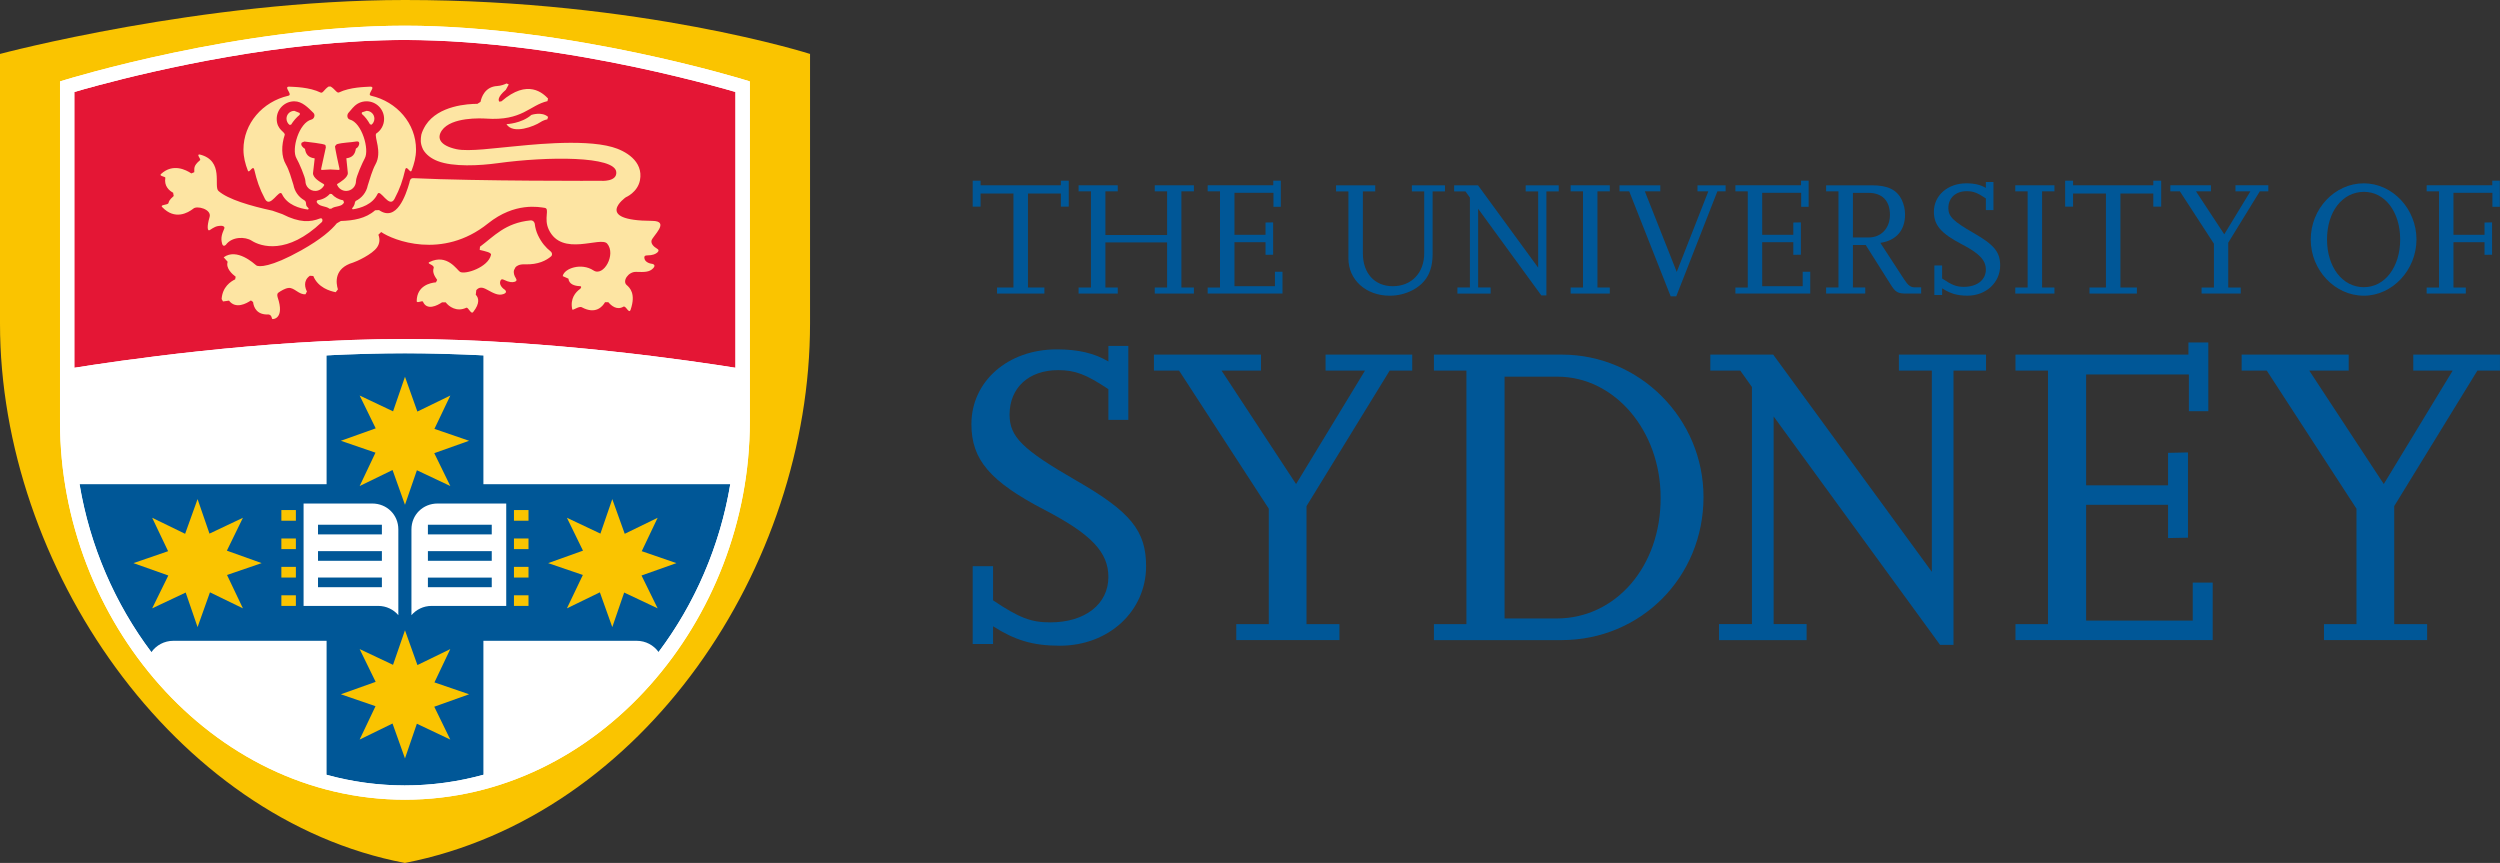
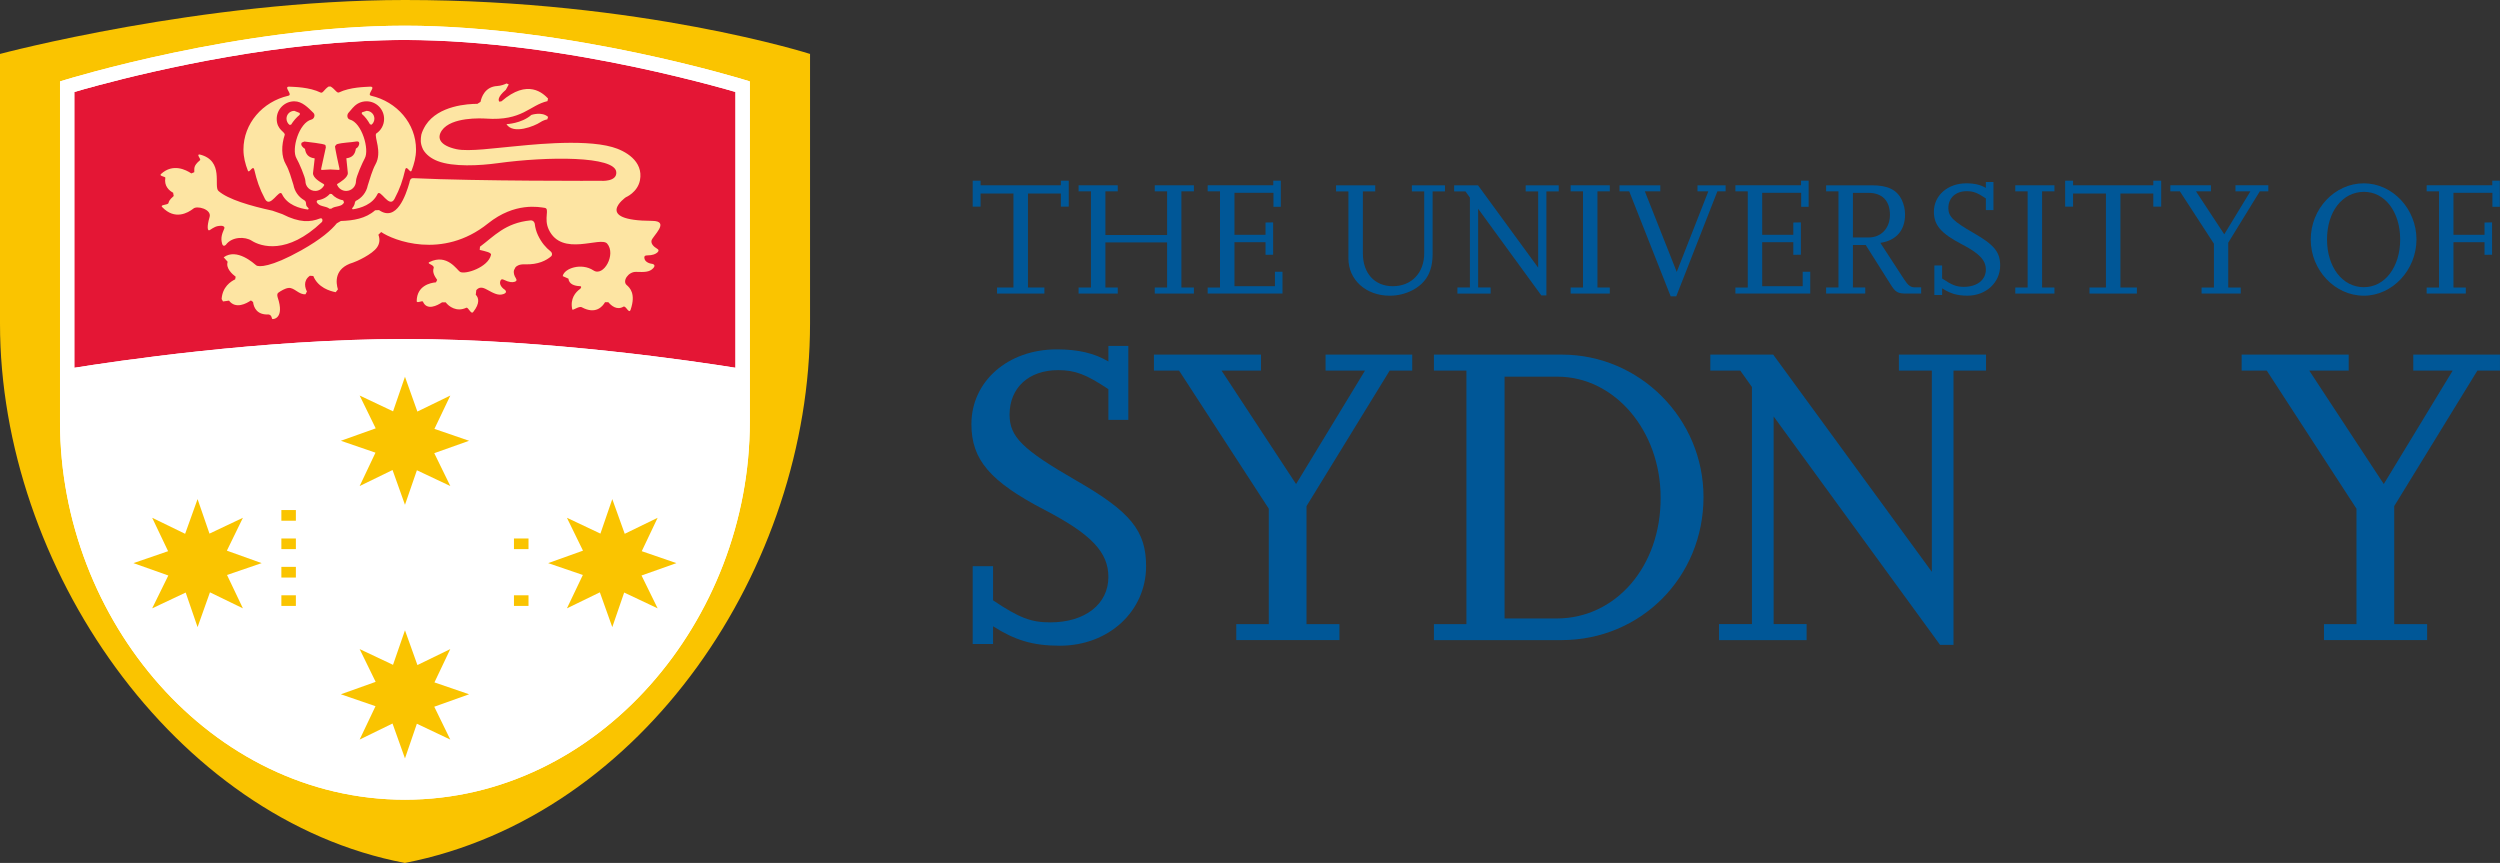
<svg xmlns="http://www.w3.org/2000/svg" width="197" height="68" viewBox="0 0 197 68" fill="none">
  <rect x="0" y="0" width="197" height="68" fill="#333333" stroke="none" />
  <g clip-path="url(#clip0_2069_12774)">
    <path d="M82.299 23.133H78.566V22.655H79.861V15.249H77.27V16.282H76.648V14.239H77.27V14.601H83.595V14.239H84.217V16.282H83.595V15.249H81.002V22.655H82.299V23.133Z" fill="#005797" />
    <path d="M94.079 23.133H90.993V22.656H91.968V19.101H87.106V22.656H88.078V23.133H84.992V22.656H85.967V15.078H84.992V14.601H88.078V15.078H87.106V18.519H91.968V15.078H90.993V14.601H94.079V15.078H93.094V22.656H94.079V23.133Z" fill="#005797" />
    <path d="M101.06 23.133H95.164V22.655H96.136V15.078H95.164V14.601H100.335V14.239H100.929V16.297H100.348V15.195H97.275V18.504H99.724V17.535L100.322 17.524V20.07L99.724 20.081V19.084H97.275V22.551H100.464V21.413H101.06V23.133Z" fill="#005797" />
    <path d="M113.862 15.08H112.89V20.005C112.89 21.387 112.397 22.279 111.319 22.861C110.776 23.145 110.156 23.301 109.517 23.301C107.642 23.301 106.255 22.061 106.255 20.365V15.08H105.281V14.602H108.367V15.08H107.394V19.965C107.394 21.529 108.316 22.553 109.753 22.553C111.228 22.553 112.229 21.507 112.229 19.95V15.08H111.256V14.602H113.862V15.08Z" fill="#005797" />
    <path d="M121.856 23.275H121.453L116.478 16.451V22.654H117.46V23.134H114.844V22.654H115.828V15.572L115.48 15.081H114.586V14.602H116.467L121.208 21.091V15.081H120.224V14.602H122.828V15.081H121.856V23.275Z" fill="#005797" />
    <path d="M126.851 23.133H123.766V22.656H124.741V15.078H123.766V14.601H126.851V15.078H125.88V22.656H126.851V23.133Z" fill="#005797" />
    <path d="M132.089 23.352H131.649L128.383 15.079H127.617V14.602H130.832V15.079H129.614L132.127 21.427L134.615 15.079H133.761V14.602H135.979V15.079H135.329L132.089 23.352Z" fill="#005797" />
    <path d="M142.648 23.133H136.75V22.655H137.723V15.078H136.75V14.601H141.922V14.239H142.519V16.297H141.934V15.195H138.862V18.504H141.312V17.535L141.911 17.524V20.07L141.312 20.081V19.084H138.862V22.551H142.051V21.413H142.648V23.133Z" fill="#005797" />
    <path d="M151.388 23.133H150.285C149.522 23.133 149.378 23.055 148.951 22.369L147.019 19.306H146.009V22.654H146.981V23.133H143.898V22.654H144.87V15.078H143.898V14.602H147.5C148.758 14.602 149.472 14.949 149.859 15.749C150.026 16.104 150.118 16.491 150.118 16.904C150.118 18.157 149.417 18.957 148.171 19.137L150.041 22.009C150.35 22.487 150.56 22.643 150.882 22.643H151.388V23.133ZM146.009 18.712H147.253C148.237 18.712 148.927 17.988 148.927 16.928C148.927 15.817 148.315 15.197 147.227 15.197H146.009V18.712Z" fill="#005797" />
    <path d="M153.038 23.248H152.427V20.921H153.038V21.943C153.83 22.474 154.177 22.604 154.748 22.604C155.787 22.604 156.485 22.061 156.485 21.246C156.485 20.506 155.981 19.967 154.58 19.242C152.948 18.39 152.391 17.742 152.391 16.683C152.391 15.401 153.48 14.446 154.945 14.446C155.592 14.446 156.071 14.562 156.485 14.808V14.342H157.083V16.555H156.485V15.634C155.826 15.193 155.5 15.065 154.98 15.065C154.1 15.065 153.53 15.597 153.53 16.397C153.53 17.058 153.907 17.432 155.524 18.363C157.147 19.293 157.613 19.862 157.613 20.921C157.613 22.266 156.5 23.299 155.035 23.299C154.218 23.299 153.684 23.131 153.038 22.718V23.248Z" fill="#005797" />
    <path d="M161.889 23.133H158.805V22.656H159.778V15.078H158.805V14.601H161.889V15.078H160.917V22.656H161.889V23.133Z" fill="#005797" />
    <path d="M168.385 23.133H164.652V22.655H165.947V15.249H163.356V16.282H162.734V14.239H163.356V14.601H169.681V14.239H170.303V16.282H169.681V15.249H167.09V22.655H168.385V23.133Z" fill="#005797" />
    <path d="M176.568 23.133H173.484V22.656H174.457V19.204L171.774 15.078H171.023V14.601H174.221V15.078H173.044L175.272 18.464L177.331 15.078H176.154V14.601H178.744V15.078H178.071L175.585 19.125V22.656H176.568V23.133Z" fill="#005797" />
    <path d="M182.086 18.878C182.086 16.448 183.979 14.446 186.27 14.446C188.526 14.446 190.418 16.461 190.418 18.867C190.418 21.27 188.526 23.301 186.27 23.301C183.99 23.301 182.086 21.286 182.086 18.878ZM183.369 18.867C183.369 21.051 184.587 22.63 186.27 22.63C187.932 22.63 189.134 21.04 189.134 18.867C189.134 16.696 187.932 15.118 186.287 15.118C184.587 15.118 183.369 16.669 183.369 18.867Z" fill="#005797" />
    <path d="M194.305 23.133H191.219V22.655H192.194V15.078H191.219V14.601H196.391V14.239H196.987V16.297H196.402V15.195H193.333V18.504H195.78V17.535L196.375 17.524V20.07L195.78 20.081V19.084H193.333V22.655H194.305V23.133Z" fill="#005797" />
    <path d="M78.254 50.746H76.648V44.614H78.254V47.307C80.338 48.705 81.263 49.043 82.763 49.043C85.497 49.043 87.341 47.611 87.341 45.466C87.341 43.526 86.009 42.096 82.323 40.186C78.017 37.936 76.547 36.233 76.547 33.425C76.547 30.054 79.416 27.53 83.272 27.53C84.984 27.53 86.244 27.837 87.341 28.485V27.259H88.91V33.084H87.341V30.665C85.598 29.509 84.744 29.167 83.379 29.167C81.055 29.167 79.554 30.564 79.554 32.675C79.554 34.414 80.543 35.409 84.811 37.868C89.083 40.322 90.312 41.823 90.312 44.614C90.312 48.158 87.376 50.882 83.515 50.882C81.366 50.882 79.964 50.439 78.254 49.351V50.746Z" fill="#005797" />
    <path d="M105.547 50.439H97.418V49.18H99.979V40.084L92.91 29.202H90.93V27.941H99.367V29.202H96.257L102.13 38.143L107.562 29.202H104.454V27.941H111.285V29.202H109.507L102.953 39.881V49.18H105.547V50.439Z" fill="#005797" />
    <path d="M112.992 50.441V49.18H115.554V29.202H112.992V27.943H123.068C129.214 27.943 134.236 32.982 134.236 39.165C134.236 45.465 129.317 50.441 123.034 50.441H112.992ZM118.56 48.736H122.66C127.339 48.736 130.891 44.614 130.856 39.2C130.856 33.937 127.233 29.681 122.724 29.681H118.56V48.736Z" fill="#005797" />
    <path d="M153.936 50.814H152.876L139.762 32.815V49.179H142.36V50.44H135.456V49.179H138.052V30.495L137.132 29.201H134.773V27.944H139.729L152.228 45.059V29.201H149.632V27.944H156.499V29.201H153.936V50.814Z" fill="#005797" />
-     <path d="M174.36 50.439H158.82V49.18H161.382V29.201H158.82V27.941H172.448V26.988H174.016V32.402H172.483V29.506H164.387V38.245H170.842V35.684L172.413 35.651V42.367L170.842 42.4V39.778H164.387V48.906H172.788V45.909H174.36V50.439Z" fill="#005797" />
    <path d="M191.258 50.439H183.129V49.18H185.69V40.084L178.621 29.202H176.641V27.941H185.077V29.202H181.968L187.841 38.143L193.273 29.202H190.165V27.941H196.998V29.202H195.218L188.664 39.881V49.18H191.258V50.439Z" fill="#005797" />
    <path d="M63.831 9.699V25.498C63.831 44.647 50.753 64.319 31.907 68C13.733 64.561 0 44.647 0 25.498V4.25C0 4.25 15.922 0 31.913 0C50.492 0 63.831 4.25 63.831 4.25V9.699Z" fill="#FAC400" />
    <path d="M31.916 63.017C47.22 63.001 59.085 48.844 59.087 33.252V6.414L58.69 6.295C58.69 6.295 44.9 2.03 31.909 2.026C18.923 2.03 5.159 6.287 5.134 6.295L4.734 6.414V33.252C4.736 48.844 16.603 63.001 31.907 63.017" fill="white" />
-     <path d="M38.092 61.051V50.495H50.172C50.881 50.495 51.508 50.841 51.897 51.379C54.749 47.584 56.734 43.022 57.546 38.156H38.092V28.002C36.048 27.899 33.969 27.839 31.908 27.839C29.856 27.839 27.777 27.899 25.736 28.002V38.156H6.273C7.085 43.025 9.072 47.591 11.93 51.388C12.313 50.845 12.946 50.495 13.661 50.495H25.736V61.053C27.712 61.596 29.77 61.893 31.906 61.893V61.979H31.915V61.893C34.05 61.893 36.116 61.596 38.092 61.051Z" fill="#005797" />
    <path d="M51.822 47.938L49.185 46.692L48.248 49.417L47.269 46.675L44.673 47.938L45.928 45.308L43.195 44.374L45.939 43.392L44.673 40.801L47.313 42.049L48.248 39.329L49.229 42.064L51.822 40.801L50.57 43.434L53.301 44.374L50.552 45.349L51.822 47.938Z" fill="#FAC400" />
    <path d="M11.991 47.938L14.632 46.692L15.569 49.417L16.544 46.675L19.142 47.938L17.889 45.308L20.618 44.374L17.878 43.392L19.142 40.801L16.507 42.049L15.569 39.329L14.588 42.064L11.991 40.801L13.246 43.434L10.516 44.374L13.263 45.349L11.991 47.938Z" fill="#FAC400" />
    <path d="M35.482 58.278L32.849 57.03L31.912 59.763L30.931 57.012L28.339 58.278L29.59 55.648L26.859 54.709L29.601 53.73L28.339 51.147L30.97 52.389L31.912 49.666L32.893 52.407L35.482 51.147L34.234 53.773L36.965 54.709L34.22 55.689L35.482 58.278Z" fill="#FAC400" />
    <path d="M35.486 38.3L32.852 37.056L31.912 39.779L30.933 37.037L28.341 38.3L29.588 35.67L26.859 34.734L29.605 33.754L28.341 31.168L30.974 32.414L31.912 29.689L32.889 32.431L35.486 31.168L34.233 33.796L36.965 34.734L34.22 35.71L35.486 38.3Z" fill="#FAC400" />
-     <path d="M41.646 40.192H40.5V41.033H41.646V40.192Z" fill="#FAC400" />
    <path d="M41.646 42.433H40.5V43.27H41.646V42.433Z" fill="#FAC400" />
-     <path d="M41.646 44.669H40.5V45.511H41.646V44.669Z" fill="#FAC400" />
    <path d="M41.646 46.909H40.5V47.746H41.646V46.909Z" fill="#FAC400" />
    <path d="M34.796 39.677H34.483C33.32 39.677 32.422 40.571 32.422 41.714V48.475C32.805 48.029 33.371 47.746 34.008 47.746C34.087 47.746 38.294 47.748 39.891 47.748V39.677H34.796ZM38.75 46.273H33.719V45.515H38.75V46.273ZM38.75 44.191H33.719V43.43H38.75V44.191ZM38.75 42.11H33.719V41.349H38.75V42.11Z" fill="white" />
    <path d="M23.315 40.192H22.172V41.033H23.315V40.192Z" fill="#FAC400" />
    <path d="M23.315 42.433H22.172V43.27H23.315V42.433Z" fill="#FAC400" />
    <path d="M23.315 44.669H22.172V45.511H23.315V44.669Z" fill="#FAC400" />
    <path d="M23.315 46.909H22.172V47.746H23.315V46.909Z" fill="#FAC400" />
    <path d="M23.922 39.677V47.748C25.515 47.748 29.72 47.746 29.805 47.746C30.439 47.746 31.012 48.029 31.389 48.475V41.714C31.389 40.571 30.493 39.677 29.33 39.677H23.922ZM25.059 45.511H30.093V46.269H25.059V45.511ZM25.059 43.43H30.093V44.191H25.059V43.43ZM25.059 41.347H30.093V42.108H25.059V41.347Z" fill="white" />
    <path d="M31.908 26.713C43.184 26.713 55.074 28.519 57.956 28.981V7.249C57.571 7.137 56.914 6.944 56.026 6.711C54.544 6.317 52.438 5.788 49.926 5.26C44.908 4.204 38.282 3.151 31.908 3.151C22.345 3.149 12.228 5.524 7.786 6.711C6.901 6.944 6.244 7.137 5.859 7.249V28.981C8.735 28.519 20.632 26.713 31.908 26.713Z" fill="#E41635" />
    <path fill-rule="evenodd" clip-rule="evenodd" d="M43.426 20.2C43.06 20.519 42.405 20.866 41.374 20.829C40.938 20.813 40.728 20.936 40.618 21.064L40.506 21.284C40.447 21.499 40.524 21.73 40.642 21.91C40.748 22.066 40.706 22.169 40.535 22.211C40.368 22.255 40.141 22.259 39.696 22.044C39.501 21.952 39.448 22.072 39.422 22.162C39.348 22.378 39.488 22.642 39.781 22.833C39.928 22.965 39.9 23.092 39.67 23.173C39.278 23.311 38.931 23.131 38.355 22.813C38.018 22.626 37.76 22.597 37.532 22.864L37.49 23.228C37.714 23.446 37.847 23.887 37.289 24.584C37.107 24.814 36.91 24.178 36.741 24.252C35.979 24.61 35.357 24.144 35.123 23.826L34.833 23.824C34.454 24.079 33.638 24.5 33.327 23.767C33.278 23.659 32.831 23.933 32.836 23.722C32.853 22.512 33.907 22.285 34.354 22.248L34.45 22.057C34.268 21.793 34.052 21.481 34.172 21.117C34.251 20.853 33.563 20.789 33.846 20.649C35.237 19.957 36.014 21.281 36.253 21.424C36.656 21.655 38.469 21.068 38.69 20.086C38.737 19.895 38.268 19.807 37.801 19.693L37.823 19.44C38.923 18.625 39.804 17.566 41.794 17.368C42.033 17.346 42.13 17.544 42.14 17.642C42.175 17.948 42.259 18.251 42.388 18.528C42.677 19.139 43.023 19.517 43.373 19.796C43.54 19.928 43.522 20.117 43.426 20.2ZM51.39 17.405C52.849 17.414 51.412 18.612 51.338 18.961C51.285 19.216 51.524 19.444 51.75 19.578C51.925 19.669 51.929 19.779 51.8 19.895C51.664 20.011 51.463 20.121 50.972 20.128C50.757 20.132 50.762 20.266 50.781 20.356C50.808 20.581 51.06 20.756 51.408 20.794C51.598 20.846 51.631 20.969 51.463 21.145C51.175 21.448 50.786 21.448 50.129 21.424C49.511 21.4 49.018 22.151 49.382 22.461C49.625 22.672 50.124 23.136 49.693 24.402C49.559 24.784 49.323 24.052 49.125 24.166C48.615 24.47 48.166 24.089 47.934 23.811H47.678C47.472 24.169 46.931 24.799 45.844 24.212C45.606 24.089 45.119 24.52 45.091 24.373C44.914 23.527 45.349 23.026 45.717 22.762C45.757 22.73 45.899 22.541 45.658 22.547C45.288 22.529 44.841 22.407 44.791 21.958L44.342 21.758C44.455 21.138 45.824 20.686 46.767 21.31C47.564 21.837 48.565 20.042 47.846 19.198C47.327 18.592 44.278 20.288 43.24 18.086C42.826 17.197 43.345 16.439 42.922 16.379C42.497 16.32 40.581 15.905 38.45 17.612C34.855 20.497 30.956 18.924 30.037 18.284L29.817 18.497C29.964 18.869 29.901 19.216 29.719 19.48C29.347 20.044 28.054 20.624 27.826 20.69C26.309 21.134 26.469 22.288 26.628 22.804L26.453 23.026C25.991 22.938 25.054 22.657 24.688 21.749L24.418 21.73C23.855 22.129 24.053 22.712 24.186 22.969L24.075 23.186C23.56 23.244 23.19 22.646 22.745 22.69C22.454 22.716 22.114 22.938 21.93 23.066C21.84 23.125 21.829 23.272 21.882 23.437C22.447 25.111 21.518 25.168 21.461 25.138C21.398 25.102 21.435 24.825 21.164 24.78C20.252 24.828 19.992 24.237 19.941 23.797L19.773 23.674C19.426 23.912 18.577 24.386 18.044 23.689L17.574 23.756L17.464 23.564C17.527 22.609 18.178 22.18 18.531 22.013L18.572 21.806C18.285 21.593 17.777 21.13 17.939 20.629L17.626 20.275C18.673 19.517 20.018 20.774 20.189 20.908C20.369 21.051 21.321 21.082 23.748 19.721C25.29 18.856 26.1 18.139 26.539 17.598L26.858 17.414C27.84 17.381 28.806 17.234 29.561 16.57L29.866 16.555C31.257 17.519 31.973 15.386 32.258 14.412C32.295 14.213 32.336 14.048 32.547 14.039C37.661 14.285 47.353 14.248 47.353 14.248C47.353 14.248 48.63 14.351 48.563 13.558C48.46 12.288 43.176 12.318 39.23 12.857C37.799 13.055 35.718 13.169 34.487 12.692C33.975 12.494 33.563 12.18 33.335 11.774C33.088 11.255 33.154 10.947 33.199 10.616C33.261 10.38 33.379 10.13 33.543 9.862C34.555 8.304 36.894 8.183 37.618 8.183L37.865 8.027C37.937 7.665 38.211 6.83 39.19 6.777C39.468 6.762 39.748 6.656 39.922 6.575L40.09 6.656L39.858 7.078C39.17 7.665 39.273 7.935 39.354 8.012L39.516 7.983C41.6 6.171 42.813 7.372 43.185 7.763L43.142 7.97C41.727 8.289 41.179 9.548 38.288 9.345C37.937 9.324 35.574 9.203 34.82 10.275C34.389 10.895 34.689 11.473 35.968 11.756C36.936 11.971 39.199 11.642 40.265 11.556C41.308 11.468 45.862 10.903 48.251 11.589C49.257 11.873 50.72 12.683 50.429 14.206C50.238 15.168 49.312 15.546 49.312 15.546C49.312 15.546 46.692 17.386 51.39 17.405ZM17.214 15.046C16.809 14.691 17.694 12.661 15.738 12.173C15.431 12.154 15.87 12.536 15.76 12.626C15.193 13.098 15.337 13.287 15.309 13.569L15.077 13.666C14.662 13.387 13.629 12.842 12.685 13.714C12.505 13.879 13.046 13.912 13.029 14.006C12.914 14.667 13.335 15.023 13.644 15.188L13.688 15.445C13.587 15.555 13.335 15.718 13.278 15.992C13.237 16.177 12.58 16.105 12.781 16.32C13.786 17.377 14.818 16.762 15.221 16.451C15.502 16.166 16.704 16.493 16.516 17.102C16.285 17.88 16.345 18.258 16.54 18.124C16.849 17.926 17.024 17.792 17.446 17.792C17.527 17.792 17.758 17.843 17.666 18.031C17.519 18.388 17.361 18.717 17.506 19.212C17.565 19.425 17.714 19.376 17.795 19.295C18.276 18.629 19.319 18.638 19.83 18.965C20.561 19.434 22.635 20.095 25.358 17.502C25.441 17.425 25.443 17.126 25.205 17.218C24.464 17.508 23.623 17.576 22.252 16.876L21.466 16.601C19.768 16.234 17.963 15.713 17.214 15.046ZM39.908 9.783C39.908 9.783 41.094 9.741 41.871 9.056C41.871 9.056 42.705 8.772 43.19 9.212L43.128 9.407C42.984 9.433 42.782 9.495 42.559 9.642C42.136 9.926 40.436 10.627 39.908 9.783ZM27.108 15.942C26.959 16.331 26.405 16.203 26.111 16.441L25.967 16.451C25.671 16.203 25.124 16.322 24.946 15.898L25.012 15.781C25.402 15.74 25.746 15.551 25.997 15.274L26.142 15.289C26.366 15.542 26.685 15.726 27.04 15.781L27.108 15.942ZM23.623 8.906L23.194 8.735C22.85 8.735 22.576 9.009 22.576 9.35C22.576 9.545 22.668 9.719 22.806 9.836L22.936 9.827C23.119 9.53 23.352 9.258 23.619 9.042L23.623 8.906ZM24.066 14.267C24.066 13.991 23.555 12.795 23.36 12.47C22.948 11.758 23.56 9.666 24.543 9.42C24.755 9.37 24.865 9.06 24.699 8.897C24.289 8.493 23.816 7.983 23.194 7.983C22.43 7.983 21.805 8.603 21.805 9.37C21.805 10.244 22.484 10.387 22.436 10.627C22.165 11.442 22.16 12.325 22.526 12.954C22.78 13.387 22.971 14.078 23.124 14.571C23.218 15.083 23.523 15.514 23.961 15.77C24.178 15.896 24.072 16.061 24.162 16.243L24.329 16.436L24.274 16.513C23.63 16.43 22.631 16.16 22.219 15.292C22.003 14.828 21.301 16.465 20.883 15.683C20.441 14.85 20.237 14.224 20.042 13.391C19.933 12.929 19.641 13.72 19.53 13.443C19.328 12.927 19.184 12.374 19.184 11.782C19.184 9.732 20.692 8.012 22.721 7.544C23.117 7.451 22.265 6.801 22.82 6.83C23.181 6.852 24.372 6.856 25.271 7.296C25.443 7.368 25.547 7.041 25.89 6.821H26.061C26.416 7.041 26.541 7.359 26.712 7.284C27.607 6.856 28.788 6.856 29.143 6.83C29.715 6.797 28.851 7.451 29.242 7.544C31.274 8.012 32.783 9.732 32.783 11.782C32.783 12.374 32.634 12.927 32.433 13.443C32.323 13.72 32.034 12.929 31.925 13.391C31.727 14.224 31.524 14.85 31.082 15.683C30.657 16.465 29.964 14.828 29.747 15.292C29.353 16.115 28.433 16.399 27.792 16.498L27.737 16.414C27.772 16.383 27.929 16.238 27.969 15.948L28.024 15.839C28.508 15.608 28.871 15.159 28.979 14.615C29.137 14.114 29.342 13.397 29.587 12.954C30.139 11.974 29.471 10.791 29.642 10.526C30.019 10.284 30.267 9.853 30.267 9.37C30.267 8.603 29.645 7.983 28.884 7.983C28.466 7.983 28.096 8.165 27.846 8.451L27.807 8.486L27.447 8.906C27.323 9.067 27.349 9.359 27.566 9.42C28.514 9.666 29.13 11.793 28.742 12.481C28.575 12.789 28.052 13.934 28.052 14.267C28.052 14.696 27.706 15.045 27.275 15.045C26.946 15.045 26.67 14.839 26.554 14.538L26.571 14.503C26.832 14.342 27.41 13.997 27.41 13.637L27.292 12.474C27.765 12.417 27.98 12.16 28.043 11.714L28.162 11.626C28.317 11.481 28.422 11.09 28.085 11.147C27.607 11.235 27.064 11.22 26.539 11.363L26.401 11.514C26.381 11.617 26.688 13.022 26.758 13.332L26.721 13.391C26.508 13.373 26.125 13.354 26.033 13.354C25.941 13.354 25.566 13.377 25.343 13.393L25.299 13.338C25.371 13.008 25.678 11.607 25.678 11.607L25.645 11.438C25.542 11.306 24.168 11.189 23.983 11.152L23.781 11.235C23.641 11.426 23.882 11.642 24.033 11.732C24.092 12.163 24.318 12.417 24.775 12.474L24.797 12.494L24.664 13.65C24.664 14.03 25.231 14.345 25.516 14.511L25.553 14.58C25.419 14.848 25.152 15.045 24.843 15.045C24.412 15.045 24.066 14.696 24.066 14.267ZM28.508 8.972C28.764 9.19 28.979 9.473 29.154 9.792L29.276 9.827C29.41 9.717 29.502 9.545 29.502 9.35C29.502 9.009 29.224 8.735 28.884 8.735L28.517 8.855L28.508 8.972Z" fill="#FDE5A3" />
    <path d="M58.685 6.294C58.685 6.294 44.894 2.031 31.905 2.025C18.917 2.031 5.152 6.287 5.128 6.294L4.727 6.413V33.252C4.73 48.845 16.599 63 31.903 63.017V61.892C24.614 61.892 18.113 58.502 13.421 53.22C8.723 47.942 5.853 40.769 5.856 33.252V30.119C6.944 29.943 9.886 29.484 13.837 29.02C18.866 28.428 25.501 27.836 31.905 27.836C38.306 27.836 44.944 28.428 49.974 29.02C53.923 29.484 56.865 29.946 57.953 30.119V33.252C57.953 40.769 55.084 47.942 50.392 53.22C45.696 58.502 39.195 61.892 31.91 61.892V63.017C47.211 63 59.077 48.845 59.083 33.252V6.413L58.685 6.294ZM31.905 26.714C20.629 26.714 8.732 28.518 5.856 28.983V7.248C6.241 7.136 6.898 6.946 7.783 6.711C12.225 5.523 22.342 3.147 31.905 3.149C38.279 3.149 44.905 4.202 49.923 5.259C52.435 5.789 54.541 6.318 56.023 6.711C56.911 6.946 57.568 7.136 57.953 7.248V28.983C55.072 28.518 43.181 26.714 31.905 26.714Z" fill="white" />
  </g>
  <defs>
    <clipPath id="clip0_2069_12774">
      <rect width="197" height="68" fill="white" />
    </clipPath>
  </defs>
</svg>